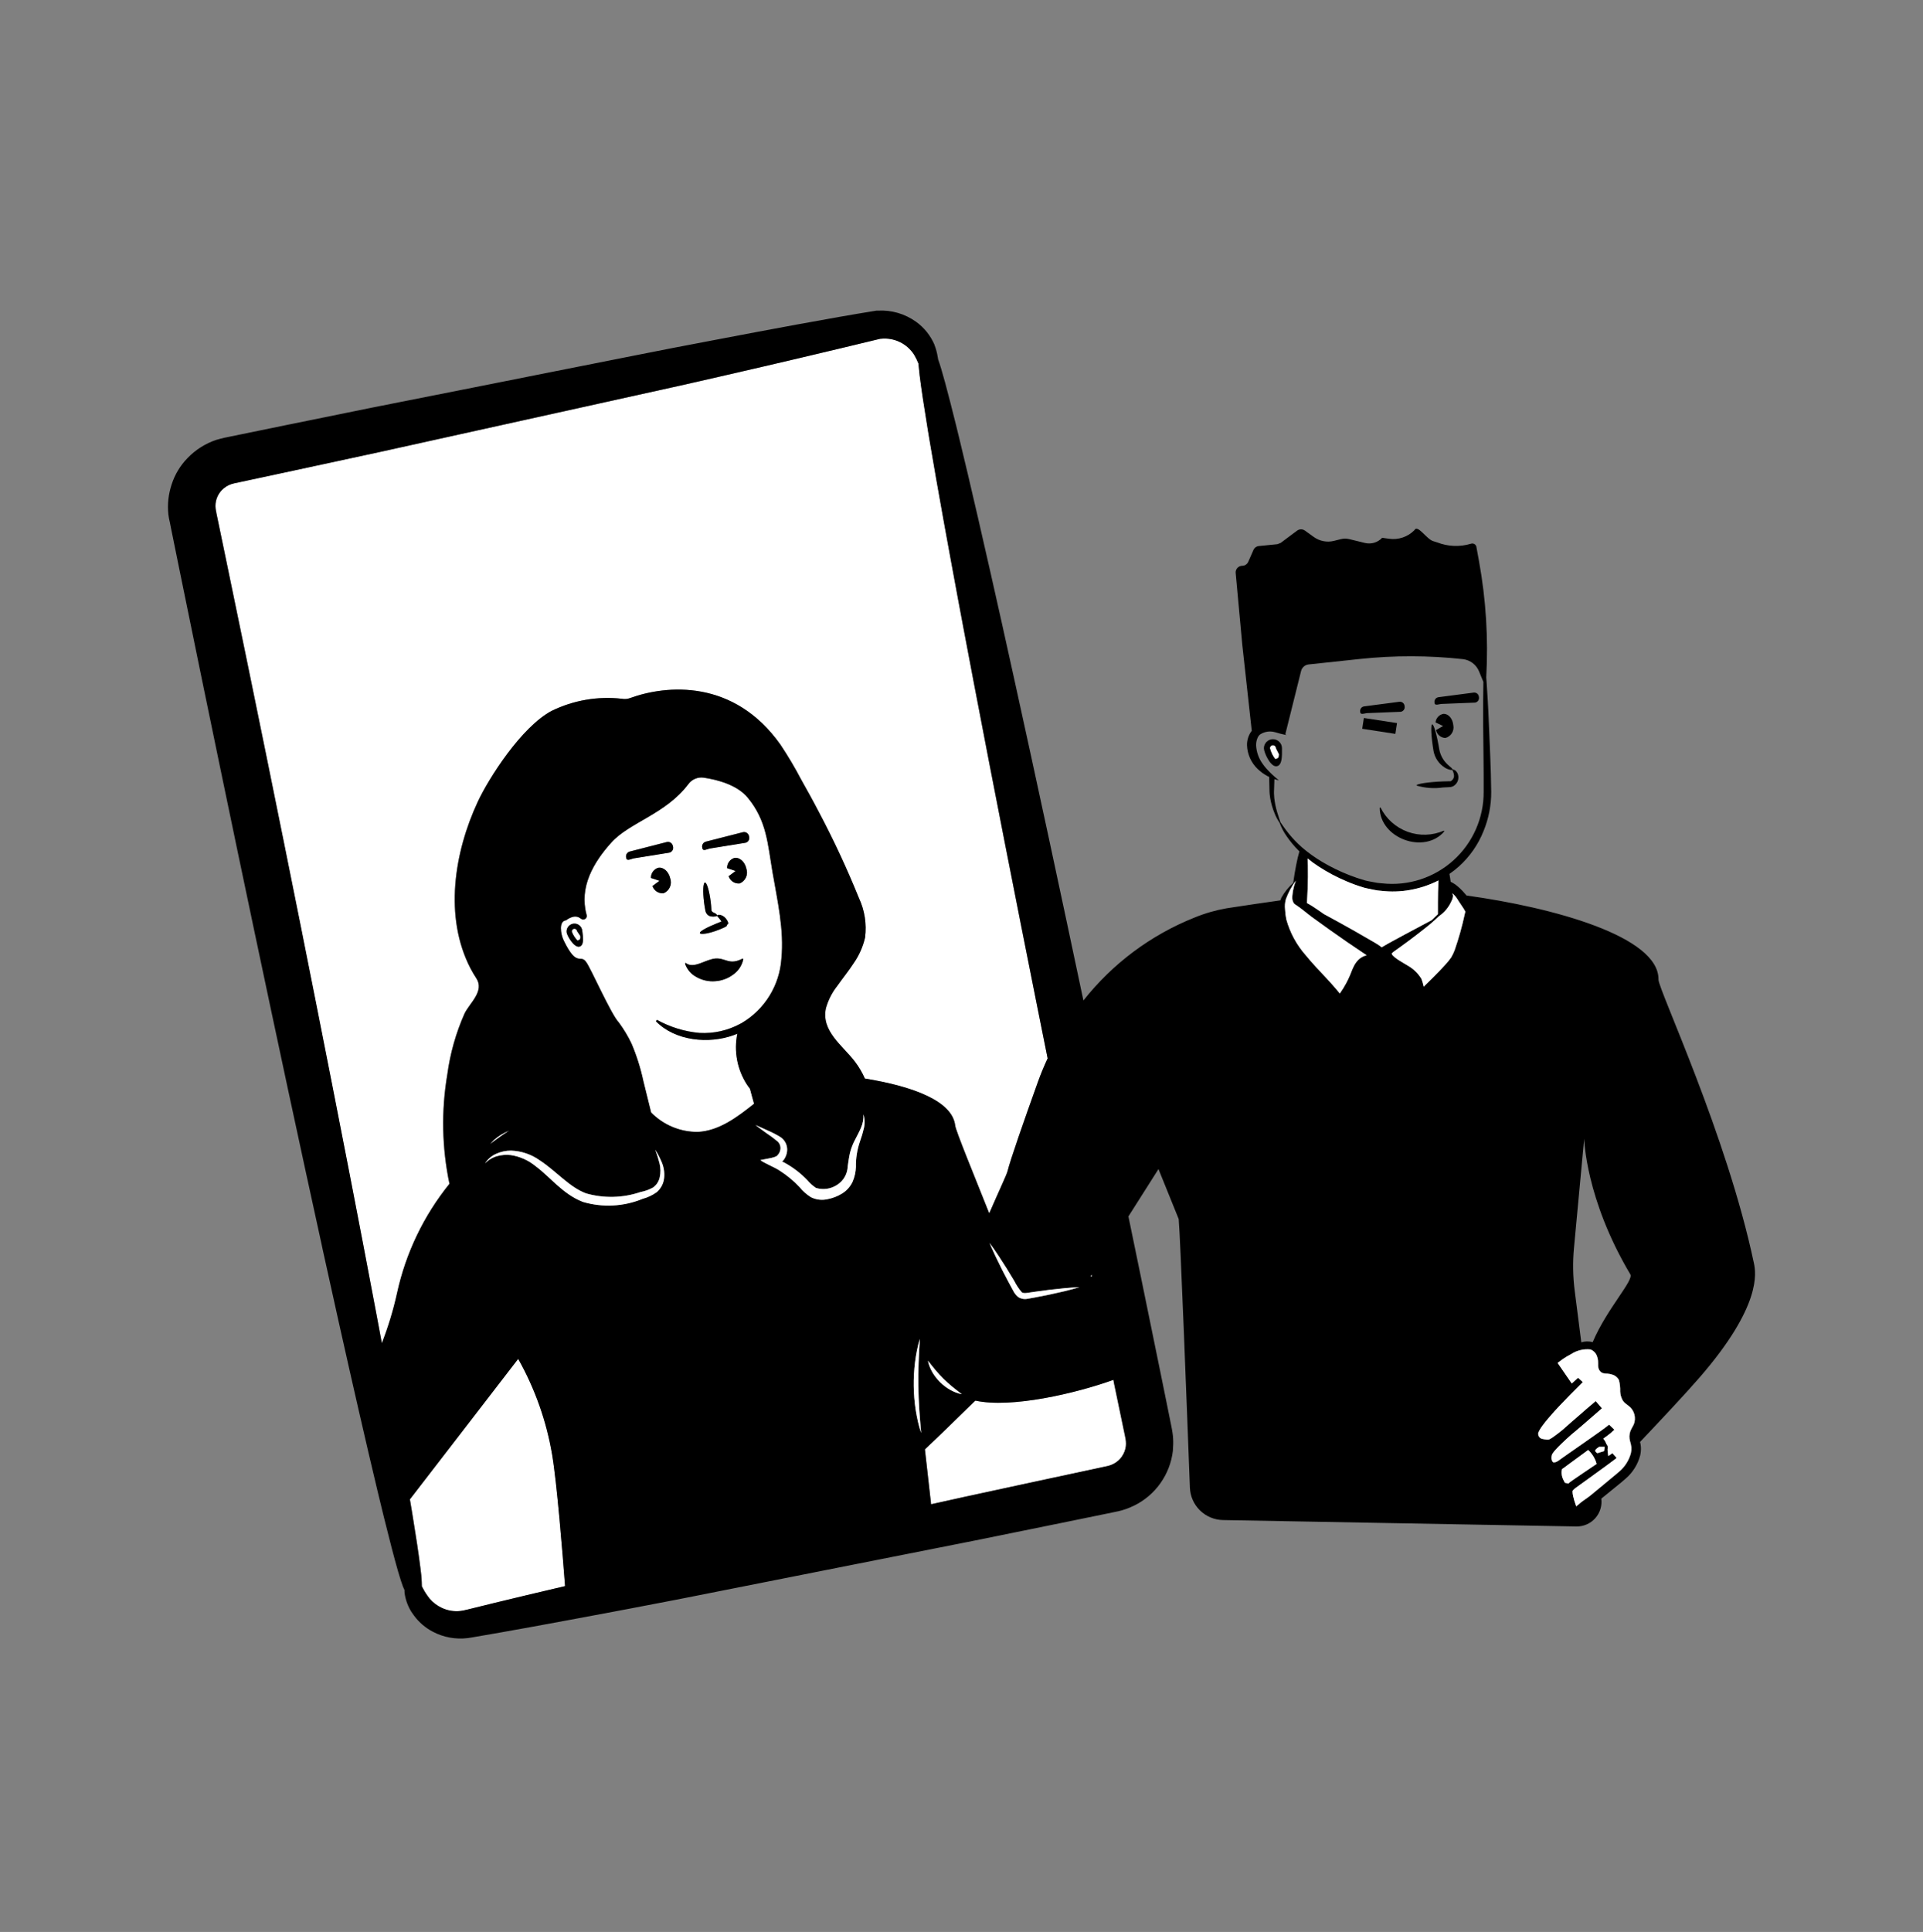
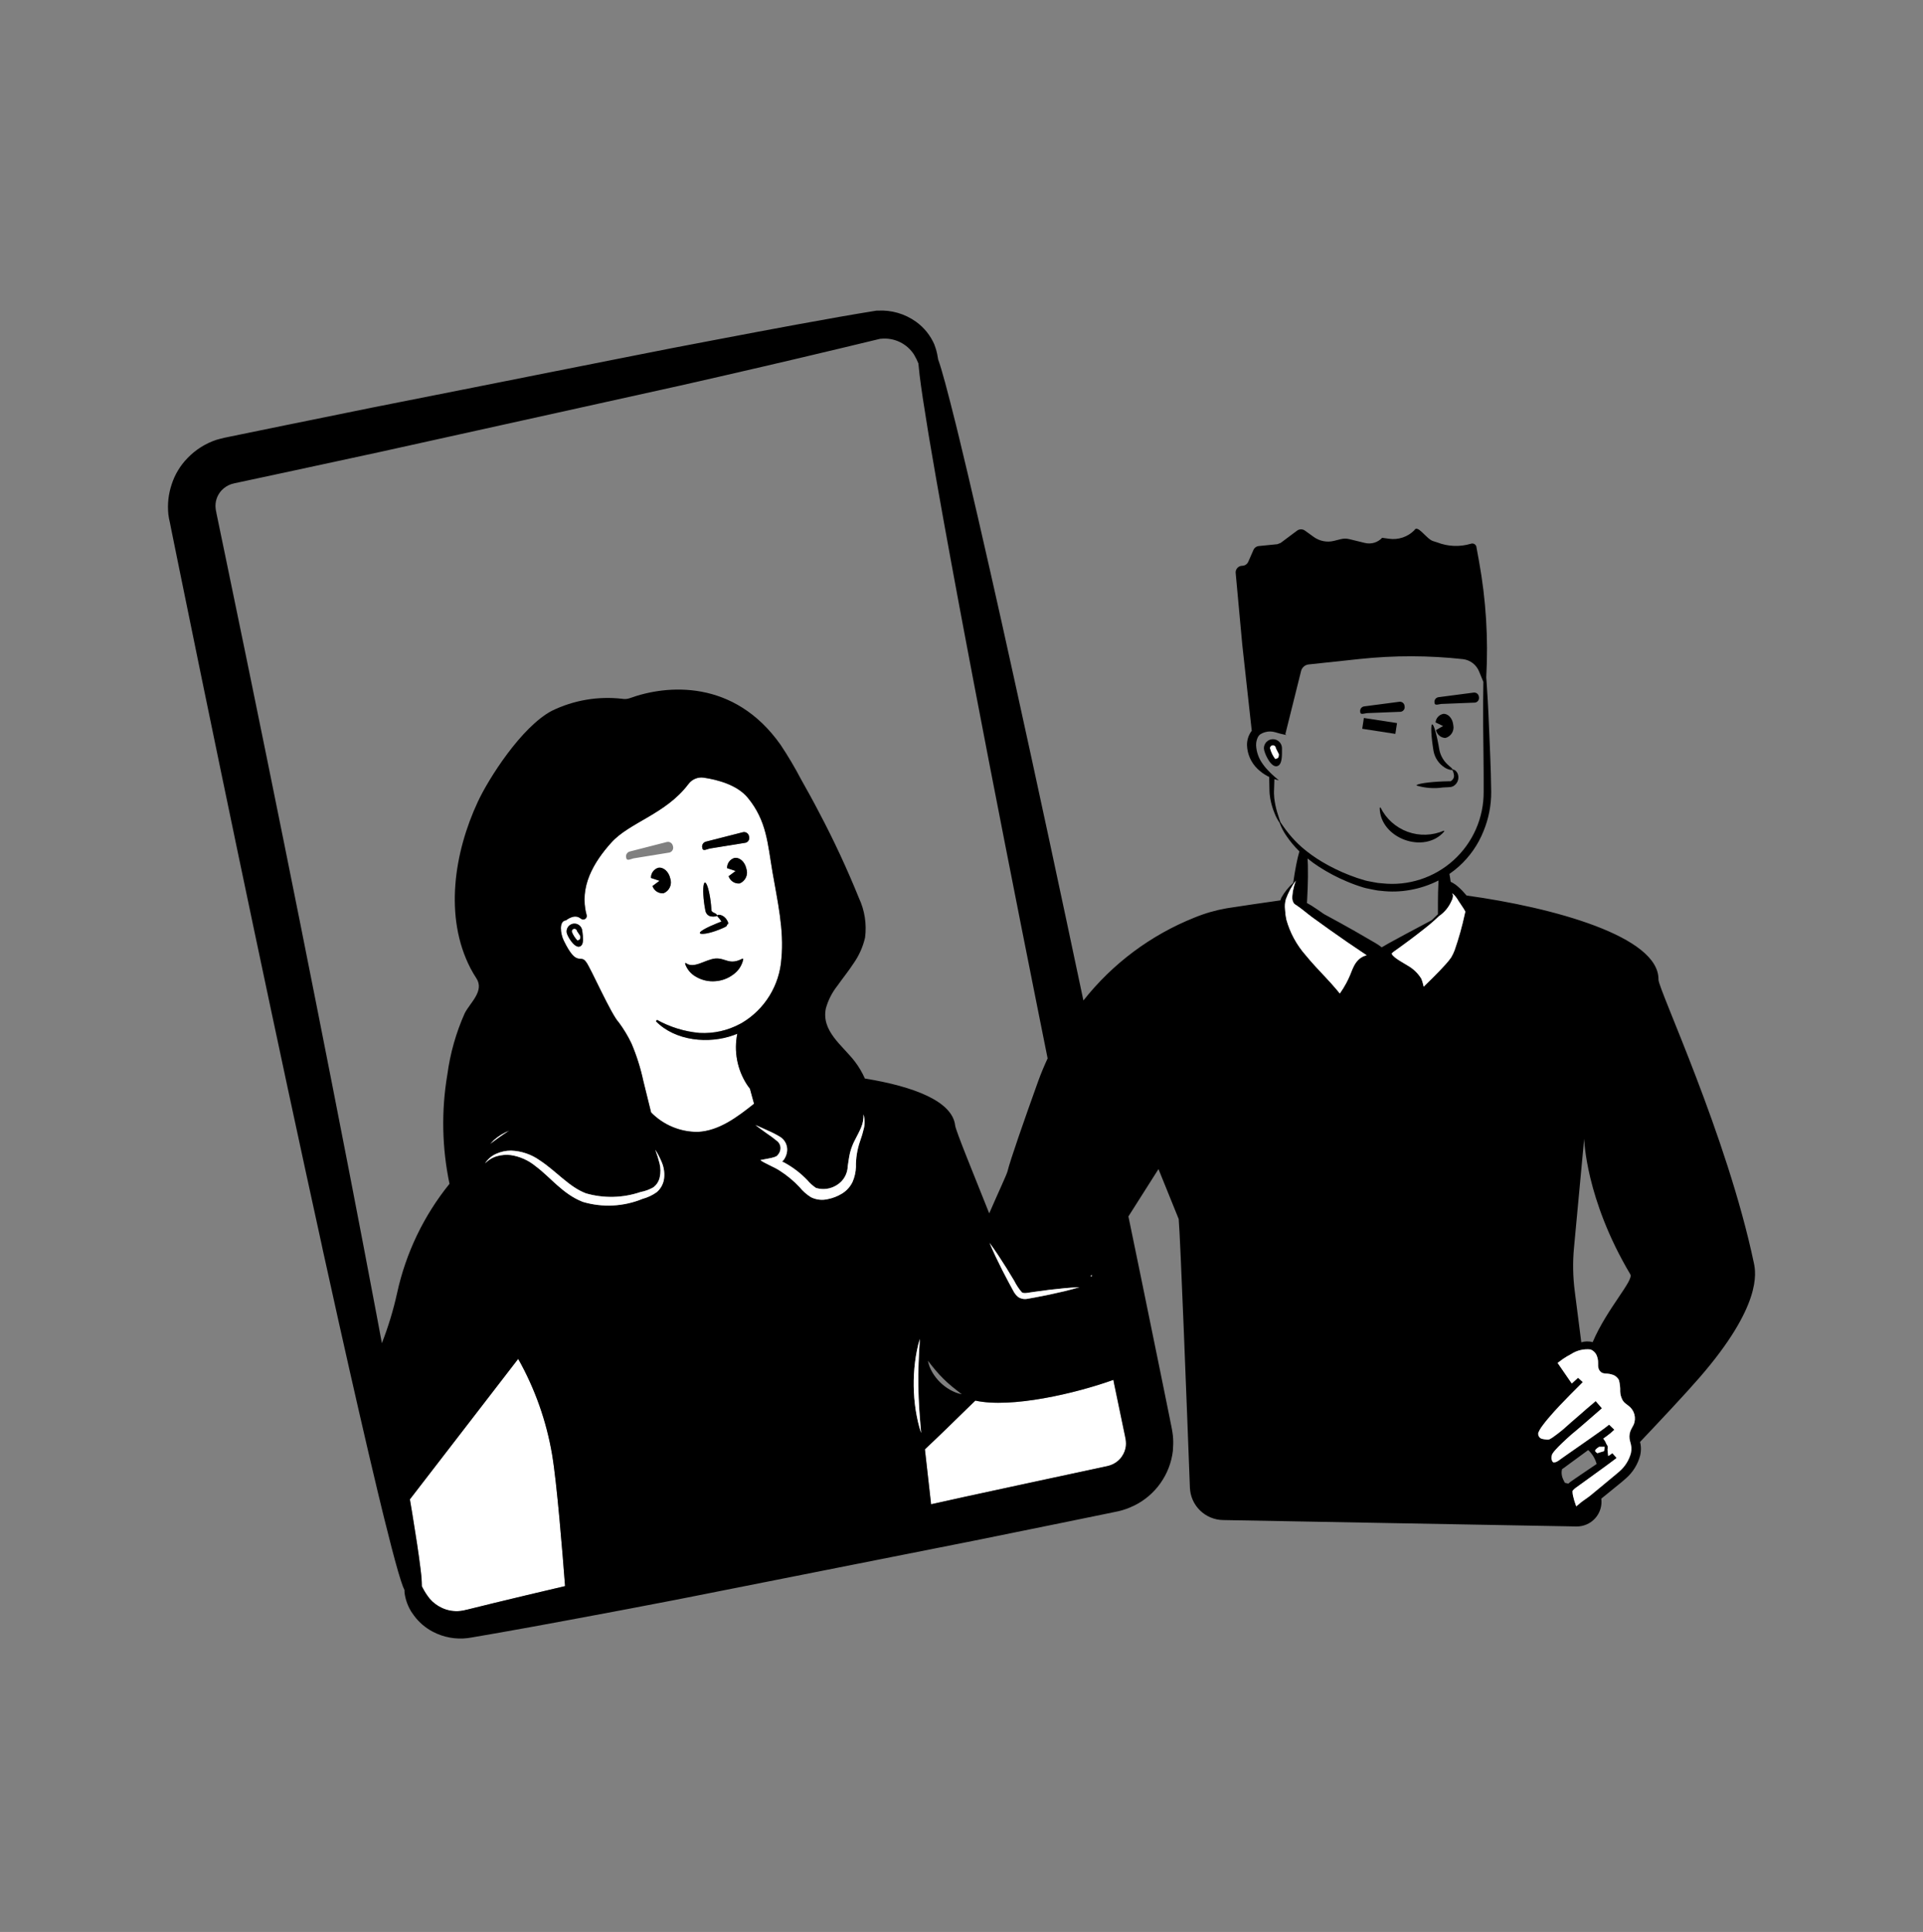
<svg xmlns="http://www.w3.org/2000/svg" width="228" height="229" viewBox="0 0 228 229" fill="none">
  <rect x="0" y="0" width="228" height="229" fill="#808080" stroke="none" />
-   <path d="M25.639 60.752V60.773V60.796C25.713 61.154 25.789 61.519 25.864 61.878C26.169 63.341 26.475 64.818 26.783 66.305L27.824 71.342C28.249 73.402 28.677 75.475 29.109 77.562C29.341 78.695 29.572 79.82 29.803 80.945C30.359 83.661 30.909 86.351 31.452 89.014C31.548 89.48 31.643 89.948 31.738 90.413C32.399 93.662 33.048 96.864 33.685 100.02C34.335 103.232 34.97 106.39 35.591 109.492C36.246 112.754 36.886 115.97 37.503 119.104C38.139 122.301 38.755 125.42 39.352 128.46C40.001 131.764 40.629 134.976 41.23 138.076C41.425 139.076 41.617 140.07 41.806 141.048C42.239 143.281 42.655 145.444 43.059 147.556C43.591 150.336 44.1 153.017 44.578 155.558C44.683 156.109 44.781 156.638 44.882 157.178C45.012 157.868 45.138 158.542 45.263 159.213C46.019 157.278 46.623 155.287 47.07 153.259C48.104 148.521 50.231 144.091 53.28 140.321C52.384 136.055 52.298 131.659 53.026 127.361C53.361 124.862 54.052 122.425 55.077 120.122C55.708 118.858 57.461 117.47 56.46 115.949C56.207 115.566 55.975 115.17 55.763 114.762C52.613 108.668 53.851 101.024 56.63 95.042C57.888 92.332 61.795 86.154 65.404 84.252C67.992 82.993 70.885 82.5 73.743 82.83C74.057 82.889 74.381 82.861 74.68 82.75C79.01 81.175 87.002 80.457 92.531 88.277C93.421 89.606 94.241 90.98 94.987 92.395C95.715 93.692 96.438 94.994 97.125 96.316C98.866 99.604 100.437 102.979 101.834 106.427C102.524 107.893 102.78 109.527 102.571 111.134C102.323 112.215 101.869 113.238 101.236 114.148C100.627 115.083 99.922 115.948 99.279 116.857C98.659 117.641 98.2 118.541 97.929 119.504C97.34 122.219 99.925 123.941 101.371 125.84C101.839 126.459 102.234 127.13 102.549 127.839C108.299 128.776 112.929 130.52 113.254 133.412C113.322 134.02 115.463 139.241 117.292 143.824C118.424 141.215 119.357 139.244 119.455 138.852C119.799 137.459 121.419 132.826 123.069 128.232C123.406 127.285 123.798 126.36 124.216 125.452C124.05 124.622 123.879 123.782 123.716 122.961C123.443 121.604 123.174 120.261 122.908 118.928C122.271 115.744 121.65 112.626 121.045 109.574C120.393 106.285 119.761 103.08 119.149 99.959C118.51 96.697 117.891 93.532 117.301 90.482C116.652 87.134 116.036 83.928 115.451 80.862C115.05 78.754 114.664 76.7 114.289 74.73C114.073 73.587 113.864 72.47 113.66 71.379C113.011 67.899 112.423 64.682 111.891 61.75C111.237 58.127 110.679 54.943 110.227 52.252C110.155 51.818 110.084 51.394 110.016 50.987C109.553 48.175 109.222 45.975 109.036 44.462V44.45C108.974 43.879 108.924 43.437 108.894 43.081C108.833 42.93 108.764 42.771 108.682 42.601C108.6 42.431 108.513 42.264 108.399 42.072V42.067C107.985 41.409 107.394 40.882 106.694 40.543C105.995 40.205 105.214 40.071 104.442 40.154H104.416L104.337 40.164C101.759 40.788 98.566 41.555 94.871 42.426C91.975 43.108 88.767 43.855 85.293 44.65C83.799 44.992 82.259 45.342 80.672 45.701L79.756 45.903L66.207 48.895L56.617 51.014L47.029 53.133L45.318 53.513L37.443 55.212L35.091 55.72L29.804 56.854L28.461 57.143L27.84 57.276L27.815 57.281L27.424 57.386C26.994 57.532 26.605 57.779 26.289 58.107C26.012 58.395 25.802 58.741 25.675 59.119C25.547 59.498 25.506 59.901 25.554 60.297C25.571 60.451 25.6 60.603 25.639 60.752Z" fill="white" />
  <path d="M58.109 135.62C58.846 135.049 59.608 134.506 60.404 134.005C59.72 134.263 59.089 134.645 58.542 135.13C58.389 135.286 58.245 135.449 58.109 135.62Z" fill="white" />
  <path d="M66.999 188.003C66.687 183.919 66.019 175.706 65.462 172.416C64.785 168.43 63.425 164.592 61.441 161.069L48.6 177.719C48.693 178.259 48.783 178.799 48.866 179.294C49.329 182.107 49.653 184.296 49.843 185.819C49.86 185.951 49.876 186.086 49.891 186.207C49.969 186.794 50.011 187.384 50.017 187.976V188.024L50.158 188.286C50.355 188.668 50.587 189.03 50.852 189.369L50.863 189.382L50.873 189.396L50.957 189.508C51.346 189.955 51.824 190.317 52.36 190.57C53.056 190.905 53.834 191.036 54.601 190.946C54.853 190.917 55.101 190.867 55.345 190.797H55.361H55.376C57.428 190.284 59.84 189.699 62.542 189.056C63.946 188.72 65.431 188.369 66.999 188.003Z" fill="white" />
-   <path d="M115.624 166.017C113.358 168.232 111.192 170.352 109.648 171.794L110.382 178.305L114.515 177.39L119.961 176.214L119.993 176.208L120.608 176.075L124.735 175.185H124.741L129.553 174.152L130.026 174.051L131.317 173.772C131.537 173.721 131.75 173.646 131.953 173.547L131.975 173.535L131.998 173.523C132.404 173.32 132.752 173.017 133.01 172.642L133.016 172.635V172.626C133.271 172.258 133.43 171.833 133.48 171.388C133.497 171.205 133.497 171.021 133.48 170.838L133.467 170.742L133.46 170.71V170.677V170.669C133.46 170.617 133.416 170.405 133.369 170.185C133.322 169.966 133.268 169.717 133.225 169.498C133.032 168.569 132.835 167.625 132.64 166.686C132.453 165.786 132.268 164.893 132.078 163.986L131.989 163.56C127.518 165.171 119.883 166.954 115.624 166.017Z" fill="white" />
+   <path d="M115.624 166.017C113.358 168.232 111.192 170.352 109.648 171.794L110.382 178.305L114.515 177.39L119.961 176.214L119.993 176.208L120.608 176.075L124.735 175.185H124.741L129.553 174.152L130.026 174.051L131.317 173.772C131.537 173.721 131.75 173.646 131.953 173.547L131.975 173.535L131.998 173.523C132.404 173.32 132.752 173.017 133.01 172.642V172.626C133.271 172.258 133.43 171.833 133.48 171.388C133.497 171.205 133.497 171.021 133.48 170.838L133.467 170.742L133.46 170.71V170.677V170.669C133.46 170.617 133.416 170.405 133.369 170.185C133.322 169.966 133.268 169.717 133.225 169.498C133.032 168.569 132.835 167.625 132.64 166.686C132.453 165.786 132.268 164.893 132.078 163.986L131.989 163.56C127.518 165.171 119.883 166.954 115.624 166.017Z" fill="white" />
  <path d="M129.286 151.289L129.474 151.281L129.429 151.062L129.286 151.289Z" fill="white" />
  <path d="M68.067 110.098C67.986 110.109 67.912 110.151 67.862 110.217C67.812 110.282 67.789 110.364 67.8 110.446C67.955 110.846 68.193 111.21 68.497 111.514C68.513 111.355 68.883 111.537 68.803 110.942L68.415 110.366C68.404 110.284 68.361 110.21 68.296 110.16C68.231 110.11 68.149 110.088 68.067 110.098Z" fill="white" />
  <path d="M87.42 122.529C87.284 122.587 87.146 122.642 87.008 122.691C84.038 123.772 80.07 123.4 77.772 121.05L77.899 120.884C79.456 121.75 81.178 122.278 82.952 122.436C84.612 122.526 86.264 122.159 87.729 121.374L87.941 121.261C89.287 120.468 90.419 119.358 91.239 118.028C92.06 116.698 92.543 115.188 92.647 113.629C92.985 110.197 92.169 106.717 91.591 103.355C91.013 99.992 90.916 97.296 88.666 94.558C87.408 93.028 85.084 92.415 83.422 92.17C83.081 92.124 82.734 92.17 82.417 92.305C82.1 92.44 81.826 92.657 81.623 92.935C78.913 96.517 74.656 97.453 72.478 99.874C70.357 102.236 68.66 105.145 69.547 108.414C69.579 108.499 69.584 108.592 69.559 108.679C69.534 108.767 69.482 108.844 69.41 108.899C69.338 108.955 69.25 108.985 69.159 108.987C69.068 108.988 68.979 108.96 68.906 108.907L68.738 108.794C68.017 108.319 67.122 109.081 67.117 109.082C66.24 109.153 66.454 110.677 66.837 111.468C68.44 114.788 68.794 112.979 69.521 114.056C70.027 114.722 72.481 120.283 73.38 121.198C73.954 121.974 74.453 122.803 74.87 123.673C75.481 125.108 75.953 126.599 76.279 128.124C76.585 129.367 76.892 130.609 77.199 131.852C77.92 132.591 78.783 133.176 79.736 133.573C80.689 133.97 81.712 134.171 82.744 134.163C85.269 134.037 87.427 132.395 89.407 130.824C89.238 130.234 89.07 129.639 88.923 129.043C88.794 128.873 88.662 128.705 88.547 128.523C87.407 126.747 87.003 124.598 87.42 122.529ZM86.206 102.902C86.197 102.638 86.274 102.378 86.426 102.161C86.578 101.945 86.797 101.784 87.048 101.702C87.668 101.569 88.315 102.137 88.493 102.97C88.61 103.308 88.592 103.679 88.443 104.004C88.294 104.33 88.025 104.585 87.692 104.717C87.409 104.744 87.126 104.674 86.888 104.518C86.65 104.363 86.472 104.132 86.382 103.862L87.214 103.242L86.206 102.902ZM83.69 99.768L88.078 98.649C88.153 98.63 88.231 98.626 88.308 98.637C88.385 98.648 88.459 98.674 88.525 98.714C88.592 98.754 88.65 98.806 88.696 98.868C88.743 98.93 88.776 99.001 88.796 99.076L88.823 99.179C88.861 99.331 88.837 99.492 88.757 99.626C88.677 99.761 88.547 99.859 88.395 99.898L84.13 100.583C83.814 100.664 83.371 100.906 83.29 100.589L83.264 100.486C83.245 100.411 83.24 100.333 83.251 100.256C83.262 100.179 83.288 100.105 83.328 100.039C83.368 99.972 83.42 99.914 83.482 99.867C83.544 99.821 83.615 99.787 83.69 99.768ZM85.016 109.443L85.282 109.337L85.461 109.273L85.508 109.265L85.522 109.233L85.434 109.072L85.234 108.822C85.115 108.7 85.03 108.614 85.025 108.544C84.974 108.595 84.906 108.625 84.834 108.629C84.655 108.66 84.472 108.66 84.293 108.629C84.12 108.599 83.961 108.512 83.843 108.381C83.716 108.23 83.637 108.044 83.618 107.848C83.562 107.568 83.514 107.273 83.474 106.955C83.314 105.69 83.362 104.643 83.579 104.615C83.796 104.587 84.102 105.599 84.262 106.876C84.302 107.193 84.329 107.504 84.344 107.776L84.363 107.976L84.475 108.101C84.618 108.185 84.796 108.254 84.902 108.326L85.029 108.503C85.064 108.44 85.192 108.399 85.425 108.454C85.578 108.495 85.721 108.567 85.845 108.666L86.057 108.874C86.156 109.005 86.242 109.147 86.311 109.296L86.326 109.475V109.521V109.544V109.553L86.246 109.526V109.537L86.218 109.613L86.126 109.782L85.913 109.907L85.576 110.06L85.305 110.172C84.109 110.657 83.04 110.818 82.978 110.599C82.927 110.398 83.837 109.916 85.016 109.439V109.443ZM81.303 114.139C82.265 114.903 83.597 113.733 84.837 113.616C86.08 113.543 86.459 114.456 88.047 113.626L88.132 113.698C87.98 114.435 87.552 115.085 86.935 115.516C86.32 115.978 85.584 116.252 84.816 116.303C84.056 116.367 83.294 116.205 82.626 115.837C81.965 115.502 81.463 114.921 81.228 114.219L81.303 114.139ZM68.961 112.032C68.924 112.081 68.878 112.122 68.825 112.154C68.773 112.185 68.714 112.205 68.653 112.213C68.034 112.293 67.236 110.926 67.184 110.525C67.153 110.281 67.219 110.033 67.37 109.838C67.521 109.642 67.743 109.515 67.988 109.483C68.233 109.452 68.48 109.518 68.676 109.669C68.871 109.82 68.999 110.042 69.03 110.287L69.042 110.368C69.152 111.187 69.177 111.751 68.961 112.032ZM78.668 105.88C78.385 105.907 78.102 105.837 77.864 105.682C77.626 105.526 77.448 105.295 77.359 105.025L78.19 104.405L77.178 104.068C77.169 103.804 77.246 103.543 77.398 103.327C77.55 103.11 77.769 102.949 78.02 102.868C78.64 102.735 79.287 103.303 79.465 104.135C79.582 104.473 79.565 104.843 79.416 105.168C79.268 105.493 79 105.748 78.668 105.88ZM75.106 101.746C74.79 101.827 74.347 102.069 74.266 101.753L74.24 101.649C74.221 101.574 74.217 101.496 74.228 101.419C74.239 101.342 74.265 101.269 74.305 101.202C74.344 101.135 74.397 101.077 74.459 101.031C74.521 100.984 74.591 100.95 74.667 100.931L79.054 99.806C79.129 99.787 79.207 99.783 79.284 99.794C79.361 99.806 79.435 99.832 79.501 99.871C79.568 99.911 79.626 99.964 79.673 100.026C79.719 100.088 79.753 100.159 79.772 100.234L79.799 100.336C79.837 100.488 79.814 100.649 79.734 100.784C79.654 100.919 79.524 101.016 79.373 101.055L75.106 101.746Z" fill="white" />
  <path d="M78.025 102.865C77.773 102.947 77.555 103.108 77.403 103.325C77.251 103.541 77.173 103.801 77.182 104.066L78.195 104.403L77.363 105.023C77.453 105.293 77.631 105.524 77.869 105.679C78.106 105.835 78.39 105.905 78.673 105.878C79.006 105.747 79.275 105.491 79.424 105.166C79.574 104.84 79.591 104.469 79.474 104.131C79.291 103.301 78.645 102.733 78.025 102.865Z" fill="black" />
  <path d="M87.692 104.717C88.025 104.585 88.294 104.33 88.443 104.004C88.593 103.679 88.61 103.308 88.493 102.97C88.315 102.137 87.668 101.569 87.048 101.702C86.797 101.784 86.578 101.945 86.426 102.161C86.274 102.378 86.197 102.638 86.206 102.902L87.218 103.24L86.387 103.86C86.476 104.129 86.653 104.36 86.89 104.516C87.127 104.672 87.409 104.743 87.692 104.717Z" fill="black" />
-   <path d="M79.8 100.343L79.773 100.241C79.754 100.166 79.72 100.095 79.674 100.033C79.627 99.971 79.569 99.918 79.503 99.878C79.436 99.839 79.362 99.812 79.285 99.801C79.209 99.79 79.13 99.794 79.055 99.813L74.668 100.938C74.593 100.957 74.522 100.991 74.46 101.037C74.398 101.084 74.345 101.142 74.306 101.209C74.266 101.275 74.24 101.349 74.229 101.426C74.218 101.503 74.222 101.581 74.241 101.656L74.267 101.76C74.348 102.076 74.791 101.834 75.108 101.753L79.374 101.068C79.449 101.048 79.521 101.014 79.583 100.967C79.646 100.92 79.698 100.862 79.738 100.794C79.778 100.727 79.803 100.652 79.814 100.575C79.825 100.498 79.82 100.419 79.8 100.343Z" fill="black" />
  <path d="M83.287 100.589C83.368 100.906 83.812 100.664 84.128 100.583L88.395 99.893C88.547 99.854 88.677 99.757 88.757 99.622C88.837 99.487 88.861 99.326 88.823 99.174L88.796 99.072C88.776 98.997 88.743 98.926 88.696 98.864C88.65 98.802 88.592 98.749 88.525 98.709C88.459 98.67 88.385 98.644 88.308 98.632C88.231 98.621 88.153 98.625 88.078 98.644L83.69 99.764C83.615 99.783 83.544 99.817 83.482 99.863C83.42 99.909 83.368 99.968 83.328 100.034C83.288 100.101 83.262 100.175 83.251 100.251C83.24 100.328 83.245 100.406 83.264 100.481L83.287 100.589Z" fill="black" />
  <path d="M85.312 110.173L85.584 110.061L85.921 109.908L86.134 109.783L86.226 109.614L86.254 109.538V109.528L86.334 109.555V109.546V109.522V109.476L86.319 109.297C86.25 109.148 86.164 109.006 86.065 108.875L85.853 108.667C85.729 108.568 85.586 108.496 85.433 108.455C85.2 108.4 85.072 108.441 85.037 108.504L84.91 108.327C84.804 108.252 84.626 108.183 84.483 108.102L84.371 107.977L84.343 107.768C84.328 107.498 84.301 107.188 84.261 106.868C84.101 105.591 83.795 104.579 83.578 104.607C83.361 104.635 83.313 105.682 83.473 106.947C83.513 107.265 83.561 107.56 83.617 107.84C83.636 108.036 83.715 108.222 83.842 108.373C83.96 108.504 84.118 108.591 84.292 108.621C84.471 108.652 84.654 108.652 84.833 108.621C84.905 108.617 84.972 108.587 85.023 108.536C85.023 108.606 85.113 108.692 85.233 108.814L85.433 109.064L85.521 109.225L85.507 109.258L85.46 109.265L85.281 109.33L85.014 109.435C83.835 109.912 82.926 110.395 82.983 110.596C83.046 110.819 84.114 110.658 85.312 110.173Z" fill="black" />
  <path d="M69.03 110.287C68.999 110.042 68.871 109.82 68.676 109.669C68.48 109.518 68.233 109.451 67.988 109.483C67.743 109.515 67.521 109.642 67.37 109.838C67.219 110.033 67.153 110.281 67.184 110.525C67.236 110.926 68.034 112.293 68.653 112.213C68.714 112.205 68.773 112.184 68.825 112.153C68.878 112.122 68.924 112.081 68.961 112.032C69.177 111.75 69.152 111.187 69.042 110.368L69.03 110.287ZM68.497 111.514C68.193 111.21 67.955 110.846 67.8 110.445C67.793 110.404 67.794 110.362 67.804 110.321C67.814 110.281 67.831 110.243 67.856 110.209C67.881 110.175 67.912 110.147 67.948 110.126C67.984 110.105 68.024 110.091 68.066 110.086C68.107 110.08 68.149 110.083 68.19 110.095C68.23 110.106 68.267 110.125 68.3 110.151C68.333 110.177 68.36 110.21 68.379 110.247C68.399 110.284 68.411 110.324 68.415 110.366L68.803 110.942C68.888 111.537 68.513 111.354 68.497 111.514Z" fill="black" />
  <path d="M82.624 115.837C83.292 116.205 84.054 116.367 84.814 116.304C85.582 116.252 86.318 115.978 86.933 115.516C87.549 115.084 87.975 114.431 88.125 113.694L88.041 113.622C86.452 114.452 86.073 113.538 84.83 113.611C83.592 113.724 82.258 114.898 81.296 114.135L81.221 114.219C81.457 114.922 81.961 115.503 82.624 115.837Z" fill="black" />
  <path d="M207.952 149.731C204.771 134.589 196.619 117.262 196.638 116.117C196.722 111.002 184.171 107.567 173.884 106.148L173.625 105.856C173.31 105.485 172.956 105.15 172.57 104.855C172.389 104.727 172.197 104.614 171.997 104.518C171.977 104.376 171.957 104.231 171.936 104.097C171.908 103.918 171.879 103.751 171.851 103.588C172.241 103.318 172.615 103.024 172.969 102.708C174.254 101.554 175.255 100.118 175.894 98.514C176.502 97.038 176.811 95.456 176.804 93.86C176.772 90.892 176.623 88.279 176.539 86.055C176.454 83.83 176.343 82.045 176.254 80.806C176.241 80.621 176.228 80.452 176.215 80.291C176.474 75.685 176.186 71.065 175.359 66.527L175.062 64.904C175.059 64.825 175.038 64.746 174.999 64.677C174.96 64.607 174.905 64.547 174.838 64.503C174.771 64.459 174.695 64.432 174.615 64.423C174.536 64.415 174.455 64.425 174.381 64.454C173.075 64.844 171.677 64.787 170.408 64.293L169.905 64.134C169.117 63.885 168.064 62.109 167.697 62.845C167.309 63.238 166.834 63.535 166.31 63.711C165.785 63.887 165.227 63.937 164.68 63.857L163.877 63.745C163.621 64.019 163.297 64.22 162.938 64.327C162.579 64.435 162.198 64.444 161.834 64.356L159.987 63.906C159.654 63.823 159.307 63.823 158.974 63.906L158.171 64.107C157.761 64.21 157.334 64.223 156.919 64.143C156.503 64.064 156.111 63.895 155.768 63.648L154.717 62.891C154.581 62.792 154.417 62.74 154.25 62.742C154.082 62.743 153.919 62.798 153.785 62.899L151.844 64.35L151.449 64.504L149.256 64.722C149.117 64.736 148.984 64.787 148.871 64.869C148.758 64.951 148.669 65.062 148.613 65.19L147.999 66.59C147.938 66.729 147.838 66.848 147.711 66.932C147.585 67.015 147.436 67.061 147.284 67.062C147.181 67.063 147.078 67.084 146.983 67.124C146.887 67.165 146.801 67.224 146.728 67.298C146.656 67.371 146.598 67.459 146.56 67.555C146.521 67.651 146.501 67.754 146.502 67.858L147.29 76.423L148.415 86.632L148.327 86.734C148.004 87.209 147.838 87.772 147.851 88.346C147.89 89.402 148.338 90.402 149.1 91.135C149.286 91.304 149.472 91.472 149.669 91.615C149.869 91.755 150.076 91.884 150.29 92.001L150.486 92.095V92.32C150.495 92.749 150.503 93.157 150.511 93.544C150.52 93.746 150.511 93.904 150.537 94.126C150.561 94.312 150.586 94.491 150.61 94.663C150.714 95.245 150.88 95.814 151.104 96.362C151.26 96.772 151.465 97.161 151.715 97.523C151.919 98.081 152.195 98.611 152.537 99.098C152.968 99.734 153.462 100.325 154.011 100.864L154.065 100.913C153.94 101.327 153.813 101.858 153.688 102.488C153.563 103.118 153.442 103.854 153.328 104.657C152.769 105.157 152.296 105.746 151.928 106.399C151.881 106.504 151.841 106.612 151.806 106.722C149.685 107.02 147.506 107.343 145.449 107.659C144.135 107.887 142.85 108.258 141.616 108.766C136.444 110.831 131.904 114.219 128.454 118.592C128.434 118.498 128.413 118.402 128.394 118.308C127.719 115.13 127.059 112.017 126.414 108.971C125.715 105.686 125.03 102.488 124.361 99.374C123.661 96.12 122.98 92.968 122.317 89.919C121.59 86.581 120.89 83.384 120.217 80.328C119.722 78.078 119.237 75.894 118.772 73.803C118.547 72.805 118.332 71.833 118.116 70.878C117.884 69.837 117.655 68.821 117.43 67.829C116.905 65.517 116.408 63.339 115.938 61.295C115.109 57.696 114.363 54.536 113.712 51.861C113.582 51.327 113.454 50.804 113.332 50.308C112.843 48.352 112.425 46.708 112.069 45.398C111.732 44.161 111.461 43.237 111.223 42.58V42.559L111.181 42.322C111.106 41.835 110.979 41.358 110.8 40.898V40.887V40.876C110.332 39.777 109.571 38.827 108.6 38.131C107.282 37.189 105.682 36.727 104.065 36.822H103.947H103.906L103.867 36.829C101.187 37.258 98.017 37.817 94.424 38.478C91.509 39.014 88.301 39.616 84.799 40.286C83.173 40.596 81.507 40.914 79.756 41.249L75.189 42.149L65.664 44.037L56.04 45.952L46.427 47.856L44.236 48.291H44.231L36.818 49.799L33.979 50.376L28.684 51.461L27.343 51.736L27.213 51.763L26.672 51.876H26.661H26.649C26.482 51.914 26.282 51.965 26.077 52.02C25.959 52.051 25.839 52.083 25.722 52.119H25.712H25.703C24.388 52.549 23.199 53.295 22.239 54.291L22.23 54.303L22.22 54.312C21.367 55.188 20.728 56.25 20.353 57.414C19.968 58.561 19.835 59.777 19.963 60.979C20.002 61.301 20.061 61.619 20.142 61.932L20.255 62.508C20.586 64.144 20.921 65.79 21.259 67.446C21.566 68.944 21.876 70.459 22.186 71.974C22.642 74.204 23.102 76.448 23.565 78.707L24.156 81.579C24.815 84.77 25.467 87.925 26.114 91.044C26.789 94.291 27.456 97.492 28.114 100.647C28.785 103.854 29.447 107.008 30.101 110.108C30.789 113.373 31.467 116.572 32.133 119.707C32.808 122.895 33.476 126.016 34.126 129.044C34.836 132.349 35.527 135.547 36.197 138.638C36.865 141.722 37.516 144.702 38.144 147.559C38.182 147.735 38.222 147.917 38.256 148.091L38.284 148.219C38.915 151.094 39.527 153.855 40.111 156.475C40.202 156.886 40.29 157.275 40.381 157.679C41.139 161.071 41.853 164.226 42.519 167.129C43.343 170.729 44.094 173.942 44.757 176.705C44.947 177.492 45.131 178.249 45.305 178.966C45.387 179.303 45.474 179.657 45.553 179.978C46.202 182.603 46.739 184.661 47.158 186.118L47.223 186.343C47.437 187.077 47.617 187.639 47.772 188.049C47.834 188.21 47.893 188.344 47.958 188.474C47.955 188.609 47.962 188.744 47.977 188.878C48.088 189.64 48.353 190.371 48.757 191.026L48.766 191.039L48.774 191.054C48.886 191.226 48.999 191.378 49.1 191.516C49.684 192.304 50.439 192.95 51.308 193.404L51.321 193.41L51.337 193.42C52.602 194.081 54.039 194.341 55.455 194.166C55.653 194.143 55.852 194.111 56.052 194.071C58.049 193.734 60.377 193.321 62.97 192.851C65.844 192.329 69.064 191.726 72.597 191.064L74.577 190.69C76.347 190.352 78.166 190.006 80.078 189.637L82.215 189.215L91.74 187.327L94.476 186.785L101.353 185.421L110.966 183.517L115.592 182.6L120.571 181.587L121.471 181.406L122.203 181.256L125.851 180.515L131.145 179.431L132.515 179.147H132.529C133.191 178.999 133.833 178.772 134.441 178.472L134.454 178.464H134.465C135.706 177.857 136.775 176.949 137.576 175.823L137.582 175.811C138.39 174.677 138.898 173.358 139.062 171.975V171.948C139.074 171.822 139.075 171.692 139.083 171.563C139.117 171.096 139.11 170.627 139.063 170.162L139.023 169.871V169.862V169.856C138.92 169.158 138.822 168.813 138.74 168.365V168.357V168.349L138.698 168.14C138.557 167.446 138.414 166.744 138.272 166.045C138.12 165.296 137.968 164.551 137.815 163.795C137.749 163.472 137.685 163.156 137.619 162.832C137.187 160.719 136.751 158.587 136.31 156.436C135.98 154.822 135.648 153.201 135.314 151.571C134.997 150.029 134.682 148.499 134.366 146.971C134.172 146.032 133.982 145.119 133.79 144.187L137.355 138.572L139.751 144.491C139.942 146.451 140.75 167.562 141.08 176.329C141.119 177.351 141.548 178.32 142.279 179.035C143.01 179.75 143.988 180.159 145.011 180.175L186.901 180.935C187.321 180.943 187.739 180.86 188.124 180.692C188.509 180.524 188.854 180.276 189.135 179.963C189.415 179.649 189.625 179.28 189.75 178.878C189.875 178.477 189.911 178.053 189.858 177.636L190.549 177.074C191.099 176.615 191.661 176.186 192.237 175.701C192.413 175.555 192.589 175.403 192.768 175.243C193.599 174.522 194.192 173.567 194.47 172.503C194.546 172.168 194.572 171.823 194.548 171.48C194.533 171.29 194.5 171.102 194.451 170.918C196.813 168.428 199.785 165.263 201.475 163.317C208.904 154.776 208.189 150.856 207.952 149.731ZM132.093 163.983C132.281 164.89 132.467 165.783 132.656 166.683C132.851 167.62 133.047 168.564 133.241 169.496C133.284 169.715 133.338 169.961 133.385 170.183C133.432 170.405 133.471 170.615 133.476 170.667V170.675V170.707L133.483 170.74L133.496 170.836C133.513 171.019 133.513 171.203 133.496 171.386C133.446 171.83 133.286 172.255 133.032 172.623V172.632L133.026 172.64C132.768 173.014 132.42 173.317 132.013 173.521L131.991 173.532L131.968 173.545C131.766 173.643 131.553 173.719 131.333 173.77L130.041 174.049L129.569 174.15L124.757 175.183H124.75L120.624 176.072L120.009 176.205L119.977 176.212L114.531 177.388L110.398 178.302L109.664 171.792C111.208 170.35 113.377 168.23 115.64 166.015C119.898 166.952 127.534 165.169 132.02 163.557L132.093 163.983ZM55.357 190.799H55.341C55.098 190.868 54.849 190.918 54.598 190.947C53.83 191.037 53.053 190.907 52.357 190.571C51.821 190.318 51.343 189.957 50.954 189.509L50.87 189.397L50.859 189.383L50.848 189.37C50.584 189.032 50.352 188.669 50.155 188.288L50.013 188.026V187.977C50.008 187.386 49.966 186.795 49.887 186.209C49.873 186.087 49.857 185.952 49.84 185.821C49.656 184.303 49.326 182.118 48.862 179.296C48.779 178.796 48.689 178.256 48.597 177.721L61.438 161.071C63.422 164.593 64.782 168.432 65.459 172.417C66.021 175.707 66.684 183.92 66.995 188.004C65.429 188.37 63.943 188.72 62.536 189.055C59.836 189.698 57.422 190.283 55.37 190.796L55.357 190.799ZM26.289 58.105C26.605 57.777 26.994 57.53 27.424 57.384L27.815 57.279L27.84 57.274L28.461 57.143L29.798 56.857L35.086 55.723L37.437 55.216L45.312 53.516L47.023 53.137L56.611 51.017L66.201 48.898L79.745 45.903L80.661 45.701C82.251 45.342 83.791 44.991 85.282 44.65C88.756 43.855 91.963 43.108 94.859 42.426C98.555 41.555 101.748 40.788 104.326 40.165L104.405 40.154H104.438C105.21 40.071 105.99 40.205 106.69 40.544C107.39 40.882 107.98 41.41 108.394 42.067V42.073C108.507 42.265 108.599 42.438 108.678 42.601C108.756 42.764 108.828 42.93 108.889 43.081C108.923 43.442 108.969 43.879 109.032 44.45V44.462C109.218 45.979 109.548 48.175 110.012 50.987C110.079 51.394 110.15 51.819 110.222 52.252C110.672 54.943 111.235 58.127 111.886 61.75C112.415 64.682 113.011 67.899 113.656 71.379C113.86 72.471 114.07 73.588 114.285 74.73C114.655 76.697 115.045 78.754 115.447 80.863C116.033 83.933 116.65 87.14 117.296 90.483C117.887 93.532 118.506 96.7 119.145 99.959C119.755 103.076 120.387 106.281 121.04 109.574C121.646 112.625 122.267 115.743 122.903 118.928C123.17 120.265 123.439 121.604 123.711 122.961C123.876 123.782 124.049 124.622 124.212 125.452C123.793 126.36 123.404 127.285 123.064 128.232C121.415 132.826 119.795 137.457 119.451 138.852C119.353 139.244 118.419 141.214 117.287 143.824C115.458 139.241 113.317 134.02 113.25 133.412C112.924 130.52 108.3 128.776 102.544 127.839C102.23 127.13 101.835 126.459 101.366 125.84C99.921 123.941 97.335 122.219 97.925 119.504C98.196 118.541 98.654 117.642 99.275 116.857C99.917 115.948 100.625 115.083 101.231 114.148C101.865 113.238 102.318 112.215 102.567 111.134C102.775 109.527 102.52 107.894 101.83 106.427C100.434 102.979 98.864 99.604 97.125 96.316C96.441 94.994 95.719 93.692 94.987 92.395C94.246 90.98 93.43 89.605 92.545 88.275C87.017 80.455 79.025 81.169 74.695 82.748C74.395 82.859 74.072 82.887 73.758 82.828C70.9 82.5 68.008 82.995 65.422 84.256C61.81 86.168 57.903 92.335 56.648 95.046C53.864 101.018 52.633 108.668 55.778 114.76C55.989 115.167 56.222 115.563 56.474 115.947C57.475 117.468 55.723 118.856 55.092 120.119C54.066 122.422 53.376 124.86 53.041 127.359C52.312 131.657 52.399 136.053 53.295 140.319C50.245 144.089 48.119 148.519 47.085 153.256C46.638 155.285 46.033 157.276 45.277 159.211C45.152 158.536 45.026 157.861 44.897 157.176C44.796 156.636 44.698 156.107 44.593 155.556C44.115 153.014 43.605 150.334 43.073 147.554C42.669 145.442 42.253 143.279 41.821 141.046C41.632 140.068 41.44 139.073 41.245 138.073C40.643 134.974 40.016 131.762 39.366 128.458C38.766 125.416 38.15 122.297 37.518 119.101C36.896 115.968 36.256 112.757 35.605 109.489C34.984 106.387 34.349 103.229 33.7 100.018C33.063 96.861 32.414 93.659 31.752 90.41C31.658 89.946 31.562 89.478 31.467 89.012C30.924 86.348 30.375 83.658 29.817 80.942C29.587 79.817 29.356 78.692 29.123 77.56C28.691 75.471 28.263 73.397 27.838 71.34L26.798 66.303C26.49 64.816 26.184 63.344 25.879 61.876C25.803 61.517 25.728 61.151 25.654 60.794V60.771V60.75C25.614 60.6 25.585 60.447 25.568 60.293C25.519 59.898 25.558 59.496 25.683 59.118C25.808 58.74 26.015 58.394 26.289 58.105ZM127.125 152.813L126.255 153.038L124.505 153.432L122.749 153.781L121.859 153.94C121.48 154.026 121.082 153.959 120.751 153.755C120.476 153.535 120.256 153.254 120.108 152.935L119.678 152.147C119.442 151.697 119.173 151.182 118.846 150.561L118.059 148.953C117.947 148.702 117.824 148.442 117.683 148.138L117.327 147.311L117.851 148.042L118.356 148.784L119.327 150.292L120.257 151.822C120.498 152.307 120.799 152.761 121.152 153.172C121.391 153.386 122.064 153.184 122.644 153.12L124.42 152.883L126.203 152.692L127.103 152.618L128.003 152.568L127.125 152.813ZM108.991 167.067C109.02 167.446 109.052 167.89 109.095 168.461C109.113 168.673 109.132 168.896 109.154 169.159C109.17 169.362 109.188 169.582 109.212 169.862C109.129 169.594 109.063 169.381 109.004 169.187C108.937 168.93 108.882 168.712 108.829 168.503C108.725 168.044 108.637 167.581 108.564 167.114C108.283 165.244 108.258 163.345 108.489 161.469C108.548 161.001 108.623 160.536 108.714 160.074C108.762 159.863 108.81 159.644 108.869 159.384L109.059 158.709C109.043 158.989 109.031 159.21 109.02 159.413C109.004 159.677 108.992 159.899 108.979 160.113C108.952 160.684 108.932 161.126 108.914 161.509C108.879 162.439 108.867 163.366 108.88 164.293C108.893 165.219 108.93 166.144 108.991 167.067ZM102.436 133.725C102.313 134.255 102.157 134.778 101.97 135.289C101.633 136.27 101.469 137.303 101.488 138.341C101.465 138.938 101.332 139.526 101.096 140.076C100.821 140.662 100.378 141.153 99.824 141.488C99.305 141.804 98.733 142.025 98.136 142.14C97.473 142.296 96.776 142.216 96.165 141.915C95.653 141.597 95.196 141.195 94.815 140.727C94.469 140.356 94.1 140.008 93.711 139.683C93.319 139.358 92.907 139.058 92.479 138.783C91.945 138.4 90.499 137.821 90.183 137.525L90.153 137.509C90.834 137.372 91.44 137.284 91.77 137.171C91.907 137.109 92.082 137.075 92.15 136.978L92.251 136.865C92.38 136.712 92.471 136.531 92.517 136.336C92.565 136.136 92.553 135.927 92.485 135.733C92.417 135.539 92.294 135.369 92.131 135.243C91.728 134.911 91.308 134.601 90.873 134.312C90.436 134.001 90.001 133.685 89.573 133.356C90.07 133.564 90.561 133.786 91.048 134.012C91.555 134.228 92.046 134.48 92.517 134.768C92.796 134.947 93.02 135.2 93.163 135.5C93.306 135.799 93.363 136.133 93.326 136.462C93.288 136.795 93.173 137.115 92.988 137.395L92.838 137.594L92.813 137.63L92.758 137.683L92.726 137.705L92.817 137.734L92.888 137.755C92.924 137.771 92.876 137.736 93.046 137.833C93.537 138.103 94.008 138.411 94.454 138.752C94.902 139.095 95.323 139.471 95.715 139.877C96.015 140.237 96.366 140.552 96.756 140.813C97.166 140.938 97.599 140.972 98.024 140.914C98.449 140.856 98.856 140.706 99.218 140.475C99.605 140.24 99.928 139.912 100.155 139.519C100.382 139.127 100.507 138.684 100.518 138.231C100.601 137.722 100.658 137.176 100.793 136.619C100.935 136.075 101.142 135.55 101.41 135.055C101.656 134.571 101.912 134.112 102.109 133.63C102.32 133.147 102.414 132.621 102.384 132.095C102.548 132.624 102.566 133.187 102.436 133.725ZM89.404 130.831C87.424 132.406 85.265 134.044 82.741 134.17C81.709 134.178 80.685 133.977 79.732 133.58C78.779 133.183 77.917 132.598 77.196 131.859C76.889 130.615 76.582 129.373 76.275 128.131C75.949 126.605 75.478 125.115 74.867 123.68C74.45 122.809 73.951 121.981 73.376 121.205C72.476 120.289 70.024 114.728 69.517 114.062C68.791 112.981 68.436 114.79 66.833 111.475C66.451 110.687 66.237 109.16 67.113 109.089C67.119 109.089 68.013 108.326 68.734 108.801L68.902 108.913C68.976 108.967 69.065 108.995 69.156 108.993C69.246 108.992 69.334 108.961 69.406 108.906C69.479 108.851 69.531 108.774 69.555 108.686C69.58 108.599 69.576 108.505 69.543 108.421C68.657 105.151 70.353 102.24 72.475 99.881C74.653 97.46 78.91 96.524 81.619 92.942C81.823 92.664 82.097 92.446 82.414 92.312C82.731 92.177 83.078 92.13 83.419 92.177C85.081 92.422 87.405 93.035 88.663 94.565C90.913 97.302 91.014 100.002 91.588 103.361C92.162 106.721 92.982 110.204 92.644 113.636C92.539 115.195 92.055 116.704 91.235 118.033C90.415 119.363 89.283 120.472 87.937 121.265L87.726 121.377C86.261 122.162 84.608 122.529 82.949 122.439C81.174 122.282 79.453 121.753 77.895 120.888L77.768 121.053C80.067 123.403 84.034 123.776 87.004 122.695C87.143 122.643 87.28 122.59 87.416 122.533C86.997 124.603 87.4 126.755 88.541 128.533C88.654 128.714 88.789 128.883 88.917 129.053C89.071 129.646 89.234 130.241 89.404 130.831ZM60.404 134.005C59.608 134.506 58.846 135.049 58.109 135.62C58.245 135.451 58.389 135.29 58.542 135.136C59.088 134.648 59.719 134.265 60.404 134.005ZM58.829 136.76C59.383 136.512 59.983 136.384 60.591 136.385C61.813 136.428 62.996 136.828 63.993 137.538C65.99 138.85 67.48 140.706 69.478 141.453C71.599 142.06 73.855 142.005 75.944 141.294C76.467 141.196 76.97 141.014 77.435 140.754C77.843 140.46 78.124 140.023 78.223 139.53C78.339 138.997 78.331 138.444 78.2 137.914C78.063 137.358 77.892 136.811 77.688 136.276C78 136.768 78.267 137.288 78.487 137.828C78.716 138.396 78.804 139.012 78.741 139.621C78.678 140.281 78.36 140.889 77.854 141.317C77.346 141.676 76.779 141.943 76.179 142.104C73.926 143.03 71.425 143.155 69.091 142.459C66.711 141.529 65.266 139.539 63.503 138.232C62.659 137.534 61.642 137.078 60.559 136.913C60.013 136.849 59.46 136.892 58.93 137.041C58.385 137.196 57.892 137.494 57.501 137.905C57.819 137.4 58.281 137.002 58.827 136.76H58.829ZM110.1 161.644C110.066 161.525 110.035 161.405 110.011 161.284L110.236 161.572L110.461 161.856L110.911 162.406C111.213 162.765 111.528 163.107 111.859 163.434C112.19 163.762 112.534 164.071 112.899 164.37L113.454 164.812L113.741 165.037L114.034 165.262C113.912 165.239 113.792 165.209 113.672 165.178L113.321 165.06C113.089 164.969 112.863 164.862 112.645 164.74C111.777 164.244 111.052 163.53 110.544 162.668C110.42 162.453 110.311 162.23 110.217 162.001C110.185 161.888 110.146 161.777 110.1 161.644ZM129.286 151.294L129.429 151.069L129.474 151.288L129.286 151.294ZM186.619 147.905L187.828 134.967C187.828 134.967 187.961 142.079 193.302 151.055C193.725 151.766 190.501 155.154 188.836 159.086C188.393 158.968 187.926 158.975 187.486 159.105L186.708 153.03C186.488 151.328 186.458 149.607 186.619 147.899V147.905ZM172.139 105.852L172.267 105.947C172.523 106.186 172.741 106.463 172.913 106.768L172.971 106.865L173.109 107.065L173.378 107.47C173.514 107.662 173.637 107.865 173.743 108.075C173.707 108.166 173.681 108.261 173.665 108.358C173.355 109.803 172.955 111.228 172.469 112.625C172.357 112.924 172.22 113.212 172.058 113.486C171.864 113.762 171.653 114.025 171.427 114.274C170.949 114.814 170.424 115.349 169.896 115.878L168.841 116.913L168.822 116.954L168.8 116.939C168.789 116.904 168.81 117.02 168.744 116.739C168.69 116.484 168.612 116.236 168.51 115.996C168.111 115.356 167.558 114.826 166.901 114.455C166.348 114.11 165.824 113.835 165.427 113.524C165.05 113.186 165.05 113.186 165.01 113.005C165.079 112.935 165.154 112.872 165.235 112.815L165.843 112.379C166.233 112.096 166.631 111.802 167.051 111.496C167.663 111.04 168.272 110.577 168.87 110.099C169.477 109.629 170.058 109.127 170.611 108.595C171.266 108.15 171.78 107.528 172.094 106.802C172.204 106.602 172.265 106.378 172.273 106.15L172.211 105.937V105.923L172.14 105.851L172.139 105.852ZM155.039 105.445C155.079 104.396 155.09 103.453 155.07 102.65V102.604C155.062 102.296 155.049 102.018 155.033 101.757C155.469 102.117 155.926 102.45 156.402 102.753C157.437 103.421 158.529 103.997 159.665 104.474C160.301 104.746 160.952 104.983 161.613 105.184C161.951 105.296 162.318 105.343 162.676 105.426C162.771 105.446 162.867 105.464 162.961 105.483C163.233 105.543 163.509 105.581 163.787 105.596C164.921 105.73 166.068 105.694 167.191 105.49C168.363 105.284 169.498 104.904 170.558 104.365C170.533 104.789 170.517 105.257 170.504 105.75C170.495 106.129 170.49 106.524 170.489 106.94V106.999C170.489 107.267 170.489 107.541 170.489 107.819C170.489 108.007 170.495 108.269 170.489 108.363C170.41 108.432 170.038 108.788 169.738 109.081C169.36 109.283 168.981 109.483 168.603 109.685L166.586 110.759L165.275 111.47L164.622 111.828L163.822 112.289C163.589 112.104 163.344 111.935 163.086 111.787L160.617 110.356C159.412 109.674 158.199 109.004 156.976 108.347C156.512 108.018 156.02 107.681 155.495 107.344C155.358 107.257 155.213 107.173 155.056 107.092L154.975 107.05H154.959C154.971 106.786 154.984 106.538 154.997 106.282C155.008 106.002 155.023 105.712 155.035 105.439L155.039 105.445ZM152.845 98.867C152.295 98.192 151.98 97.686 151.817 97.465C151.747 97.251 151.592 96.848 151.421 96.254C151.261 95.712 151.148 95.158 151.083 94.597C151.072 94.432 151.061 94.259 151.049 94.086C151.035 93.95 151.056 93.73 151.059 93.547C151.071 93.168 151.085 92.766 151.098 92.346C151.276 92.403 151.452 92.458 151.631 92.503C151.455 92.339 151.277 92.188 151.099 92.043C150.921 91.898 150.762 91.727 150.598 91.577C150.435 91.427 150.295 91.25 150.141 91.094C149.986 90.939 149.87 90.757 149.739 90.586C149.252 89.936 148.97 89.155 148.929 88.344C148.92 87.987 149.003 87.635 149.169 87.319L149.303 87.149L149.372 87.078L149.485 87.004C149.643 86.907 149.814 86.833 149.993 86.785C150.376 86.676 150.782 86.676 151.164 86.785C151.389 86.851 151.614 86.916 151.839 86.975C152.064 87.033 152.296 87.087 152.531 87.132L152.395 87.029L154.266 79.52C154.32 79.318 154.435 79.137 154.594 79.001C154.754 78.864 154.951 78.78 155.159 78.758L161.217 78.111C165.294 77.677 169.405 77.684 173.48 78.132C173.894 78.186 174.287 78.349 174.618 78.603C174.949 78.858 175.207 79.197 175.364 79.584L175.875 80.823C175.848 82.061 175.841 83.855 175.851 86.066C175.861 88.276 175.926 90.944 175.909 93.838C175.92 95.37 175.607 96.887 174.991 98.289C174.374 99.691 173.467 100.947 172.329 101.973C171.192 103 169.851 103.774 168.393 104.244C166.935 104.714 165.394 104.871 163.871 104.702C163.522 104.686 163.176 104.638 162.835 104.56C162.498 104.488 162.16 104.447 161.834 104.354C161.203 104.176 160.581 103.965 159.972 103.724C158.863 103.292 157.792 102.77 156.769 102.163C155.926 101.664 155.129 101.093 154.385 100.456C153.828 99.968 153.312 99.434 152.842 98.862L152.845 98.867ZM152.451 106.614C152.738 105.814 153.138 105.06 153.639 104.375C153.489 104.787 153.373 105.21 153.292 105.641C153.277 105.713 153.277 105.793 153.267 105.866C153.242 106.016 153.226 106.169 153.219 106.321C153.202 106.592 153.273 106.86 153.42 107.087C153.515 107.175 153.62 107.251 153.733 107.312C154.373 107.742 154.91 108.223 155.553 108.702C156.948 109.724 158.365 110.72 159.781 111.701L162.043 113.236C161.698 113.311 161.379 113.476 161.118 113.715C160.898 113.922 160.712 114.164 160.568 114.43C160.314 114.905 160.204 115.285 160.065 115.595C159.927 115.922 159.773 116.244 159.604 116.557C159.386 116.964 159.143 117.357 158.876 117.734L158.868 117.764L158.835 117.736L158.461 117.286C158.052 116.792 157.63 116.339 157.212 115.891C156.378 115 155.555 114.14 154.817 113.232C153.736 112.01 152.949 110.558 152.515 108.985C152.43 108.59 152.38 108.188 152.364 107.784C152.318 107.397 152.346 107.005 152.448 106.63L152.451 106.614ZM189.225 171.779L189.402 171.632L189.554 171.538L189.595 171.485V171.496H189.742L190.268 171.49C190.23 171.511 190.259 171.449 190.251 171.63L190.184 172.01L189.846 172.109C189.706 172.152 189.509 172.208 189.412 172.251L189.266 172.164L189.11 171.979L189.225 171.779ZM188.303 171.878C188.786 172.324 189.133 172.897 189.305 173.531L187.807 174.544L186.864 175.185L186.38 175.522C186.292 175.586 186.232 175.62 186.089 175.737L185.953 175.86C185.815 175.836 185.68 175.804 185.547 175.763L185.519 175.728C185.508 175.664 185.375 175.49 185.252 175.147C185.17 174.907 185.138 174.653 185.157 174.401L185.204 174.135L185.407 174.007L185.846 173.68L186.701 173.055L188.303 171.878ZM193.376 172.261C193.146 173.1 192.672 173.853 192.013 174.422C191.87 174.551 191.708 174.68 191.556 174.808C191.002 175.278 190.412 175.747 189.856 176.22L188.785 177.104C188.594 177.263 188.475 177.364 188.286 177.496L187.735 177.887C187.54 178.022 187.354 178.171 187.18 178.331L186.944 178.524L186.928 178.54C186.892 178.564 186.906 178.586 186.856 178.46C186.72 178.09 186.607 177.711 186.519 177.327C186.482 177.165 186.461 177.001 186.456 176.835V176.763V176.743L186.542 176.63L186.751 176.432L186.936 176.296L187.405 175.959L188.325 175.294L190.061 174.036L190.682 173.581L190.87 173.443L191.259 173.154L191.452 173.01L191.628 172.871L191.646 172.857L191.685 172.826L191.176 172.263L191.124 172.304L191.095 172.324L191.002 172.388L190.809 172.52L190.687 172.603C190.648 172.307 190.625 172.061 190.601 171.841C190.611 171.785 190.619 171.729 190.629 171.659C190.64 171.571 190.631 171.482 190.603 171.398C190.575 171.313 190.528 171.237 190.466 171.173C190.384 170.941 190.259 170.727 190.098 170.541L190.22 170.45L190.517 170.235C190.813 170.022 191.094 169.789 191.357 169.537L191.379 169.519L191.416 169.483L190.79 168.88C190.174 169.372 189.44 169.893 188.674 170.423C188.379 170.629 188.082 170.836 187.783 171.047L186.105 172.217L185.233 172.83L184.801 173.14C184.691 173.217 184.571 173.281 184.445 173.327L184.201 173.358L184.073 173.251C183.956 173.043 183.927 172.797 183.992 172.567C184.003 172.453 184.049 172.346 184.122 172.259C184.215 172.123 184.317 171.994 184.427 171.873C184.67 171.605 184.934 171.336 185.215 171.071C185.565 170.733 185.93 170.404 186.301 170.072C186.794 169.669 187.287 169.247 187.779 168.823C188.495 168.206 189.212 167.585 189.932 166.953L189.941 166.945L189.202 166.086L189.193 166.094L188.081 167.038C187.794 167.279 187.528 167.526 187.247 167.769C186.622 168.308 185.994 168.844 185.395 169.391L185.178 169.572C184.849 169.835 184.521 170.098 184.195 170.321C184.053 170.427 183.903 170.52 183.745 170.602L183.603 170.654H183.4C183.223 170.638 183.048 170.609 182.876 170.567C182.767 170.554 182.666 170.506 182.587 170.431C182.511 170.36 182.453 170.272 182.419 170.174C182.384 170.076 182.374 169.971 182.389 169.868C182.514 169.565 182.68 169.279 182.882 169.02C183.091 168.726 183.321 168.44 183.557 168.164C184.022 167.61 184.499 167.085 184.971 166.589C185.368 166.167 185.758 165.772 186.135 165.385C186.655 164.856 187.162 164.35 187.637 163.877L187.676 163.84L187.114 163.327C186.694 163.709 186.824 163.576 186.366 164.002L184.686 161.563C184.798 161.474 184.919 161.391 185.037 161.305L185.319 161.096C185.63 160.885 185.953 160.693 186.287 160.52C186.964 160.077 187.773 159.882 188.577 159.966C188.748 160.03 188.904 160.13 189.034 160.259C189.165 160.387 189.266 160.541 189.333 160.712C189.412 160.903 189.461 161.106 189.478 161.312L189.488 161.643V161.746V161.929C189.494 162.051 189.52 162.171 189.564 162.284C189.638 162.486 189.787 162.651 189.98 162.746L190.292 162.827L190.573 162.835C190.77 162.846 190.965 162.883 191.151 162.947C191.322 162.994 191.482 163.075 191.62 163.186C191.759 163.297 191.872 163.436 191.955 163.593C192.07 164.033 192.12 164.488 192.104 164.943C192.119 165.282 192.205 165.614 192.356 165.917C192.443 166.084 192.563 166.231 192.708 166.35L193.073 166.631C193.418 166.879 193.668 167.237 193.782 167.646C193.897 168.055 193.868 168.491 193.702 168.881C193.653 168.994 193.579 169.106 193.5 169.256C193.425 169.392 193.359 169.533 193.303 169.678C193.172 170.053 193.163 170.46 193.275 170.841C193.354 171.082 193.408 171.331 193.437 171.583C193.448 171.809 193.426 172.035 193.372 172.255L193.376 172.261Z" fill="black" />
-   <path d="M155.036 105.44C155.023 105.713 155.009 106.003 154.995 106.284C154.982 106.541 154.969 106.788 154.957 107.053H154.973L155.054 107.094C155.211 107.175 155.356 107.26 155.492 107.346C156.018 107.684 156.505 108.021 156.974 108.35C158.196 109.007 159.409 109.677 160.614 110.358L163.08 111.78C163.338 111.929 163.584 112.097 163.816 112.283L164.616 111.821L165.27 111.464L166.58 110.753L168.597 109.678C168.975 109.476 169.355 109.277 169.733 109.074C170.033 108.782 170.408 108.425 170.483 108.356C170.483 108.266 170.483 108 170.483 107.812C170.483 107.534 170.483 107.261 170.483 106.992V106.933C170.483 106.517 170.49 106.122 170.499 105.743C170.511 105.25 170.528 104.783 170.552 104.359C169.492 104.898 168.358 105.277 167.188 105.484C166.065 105.689 164.917 105.724 163.784 105.59C163.506 105.575 163.23 105.537 162.958 105.478C162.863 105.458 162.768 105.44 162.674 105.42C162.315 105.338 161.952 105.289 161.611 105.178C160.949 104.977 160.299 104.74 159.663 104.468C158.527 103.992 157.435 103.416 156.4 102.747C155.924 102.444 155.466 102.112 155.031 101.753C155.047 102.014 155.06 102.292 155.068 102.6V102.646C155.086 103.447 155.076 104.393 155.036 105.44Z" fill="white" />
  <path d="M151.646 89.398L151.283 88.687C151.285 88.638 151.277 88.59 151.26 88.544C151.243 88.499 151.216 88.457 151.183 88.422C151.149 88.387 151.108 88.359 151.063 88.341C151.019 88.322 150.97 88.312 150.922 88.313C150.873 88.313 150.825 88.324 150.781 88.343C150.736 88.363 150.696 88.391 150.663 88.427C150.63 88.463 150.604 88.505 150.588 88.551C150.572 88.596 150.565 88.645 150.568 88.694C150.691 89.173 150.912 89.621 151.218 90.01C151.259 89.83 151.656 90.089 151.646 89.398Z" fill="white" />
  <path d="M150.916 87.618C150.632 87.621 150.361 87.737 150.162 87.94C149.963 88.142 149.852 88.415 149.854 88.699C149.854 89.165 150.582 90.837 151.301 90.829C151.371 90.828 151.441 90.813 151.506 90.785C151.57 90.757 151.629 90.716 151.677 90.665C151.963 90.372 152.015 89.725 151.998 88.775V88.68C151.995 88.396 151.879 88.125 151.676 87.926C151.473 87.727 151.2 87.616 150.916 87.618ZM151.218 90.01C150.912 89.621 150.691 89.173 150.568 88.694C150.568 88.647 150.577 88.6 150.594 88.556C150.612 88.513 150.638 88.473 150.671 88.44C150.703 88.406 150.743 88.379 150.786 88.361C150.829 88.343 150.876 88.333 150.923 88.333C151.017 88.332 151.108 88.369 151.176 88.435C151.243 88.502 151.282 88.592 151.283 88.687L151.647 89.398C151.656 90.09 151.259 89.83 151.218 90.01Z" fill="black" />
  <path d="M163.678 95.708L163.584 95.752C163.614 99.376 168.883 101.309 171.241 98.551L171.197 98.457C169.831 99.055 168.287 99.103 166.886 98.591C165.486 98.078 164.336 97.046 163.678 95.708Z" fill="black" />
  <path d="M171.375 87.472C171.697 87.387 171.974 87.182 172.147 86.898C172.321 86.614 172.379 86.274 172.308 85.949C172.237 85.161 171.702 84.565 171.115 84.618C170.874 84.665 170.655 84.789 170.491 84.972C170.327 85.154 170.226 85.386 170.205 85.63L171.097 86.057L170.261 86.536C170.313 86.795 170.452 87.029 170.654 87.199C170.857 87.369 171.111 87.465 171.375 87.472Z" fill="black" />
  <path d="M171.079 93.341L171.708 93.309L172.026 93.286L172.28 93.202L172.437 93.099C172.611 92.969 172.746 92.793 172.827 92.591C172.908 92.39 172.933 92.17 172.898 91.955C172.88 91.82 172.835 91.69 172.764 91.574C172.693 91.458 172.598 91.358 172.487 91.28L172.238 91.199L172.076 91.003C171.956 90.904 171.786 90.767 171.598 90.586C171.117 90.127 170.788 89.531 170.657 88.878C170.379 87.191 170 85.825 169.808 85.861C169.616 85.897 169.679 87.289 169.964 89.011C170.038 89.413 170.195 89.796 170.424 90.135C170.652 90.474 170.949 90.762 171.294 90.981C171.498 91.111 171.724 91.202 171.96 91.252C172.034 91.27 172.111 91.27 172.185 91.252C172.316 91.475 172.388 91.727 172.397 91.986C172.391 92.102 172.357 92.215 172.299 92.316C172.24 92.416 172.158 92.501 172.059 92.563L171.975 92.607H171.958H171.678L171.048 92.624C169.323 92.697 167.933 92.911 167.94 93.107C168.957 93.415 170.028 93.495 171.079 93.341Z" fill="black" />
  <path d="M162.057 84.529L166.069 84.369C166.214 84.35 166.344 84.275 166.433 84.159C166.522 84.044 166.561 83.898 166.542 83.754L166.53 83.656C166.52 83.584 166.497 83.515 166.461 83.453C166.425 83.39 166.377 83.335 166.32 83.291C166.262 83.247 166.197 83.215 166.127 83.196C166.057 83.177 165.985 83.173 165.913 83.182L161.74 83.729C161.596 83.748 161.466 83.823 161.377 83.939C161.288 84.054 161.249 84.2 161.268 84.344L161.28 84.442C161.321 84.743 161.756 84.568 162.057 84.529Z" fill="black" />
  <path d="M170.868 83.441L174.88 83.281C174.952 83.272 175.021 83.249 175.084 83.213C175.146 83.177 175.201 83.129 175.245 83.071C175.289 83.014 175.321 82.949 175.339 82.879C175.358 82.809 175.363 82.736 175.353 82.665L175.341 82.567C175.322 82.423 175.246 82.292 175.131 82.203C175.015 82.115 174.869 82.076 174.725 82.094L170.553 82.64C170.481 82.649 170.412 82.673 170.35 82.709C170.287 82.745 170.232 82.793 170.188 82.85C170.144 82.907 170.112 82.972 170.093 83.042C170.075 83.111 170.07 83.184 170.079 83.255L170.091 83.353C170.137 83.655 170.567 83.479 170.868 83.441Z" fill="black" />
  <path d="M152.363 107.781C152.379 108.186 152.429 108.588 152.514 108.983C152.948 110.555 153.735 112.008 154.816 113.23C155.554 114.138 156.377 114.997 157.211 115.888C157.629 116.338 158.051 116.788 158.46 117.283L158.834 117.733L158.867 117.761L158.875 117.732C159.142 117.355 159.385 116.962 159.603 116.554C159.772 116.241 159.926 115.92 160.064 115.592C160.203 115.283 160.313 114.903 160.567 114.428C160.711 114.161 160.896 113.92 161.117 113.712C161.378 113.474 161.697 113.308 162.042 113.233L159.777 111.705C158.357 110.724 156.945 109.729 155.55 108.706C154.906 108.227 154.37 107.747 153.729 107.317C153.616 107.255 153.511 107.179 153.417 107.092C153.269 106.865 153.199 106.596 153.215 106.326C153.222 106.173 153.238 106.021 153.264 105.87C153.274 105.797 153.274 105.718 153.288 105.645C153.37 105.215 153.486 104.792 153.635 104.381C153.133 105.066 152.733 105.82 152.447 106.619V106.638C152.347 107.011 152.318 107.399 152.363 107.781Z" fill="white" />
  <path d="M172.213 105.932L172.275 106.146C172.267 106.374 172.206 106.597 172.096 106.797C171.782 107.524 171.268 108.146 170.613 108.59C170.06 109.123 169.479 109.625 168.872 110.095C168.274 110.573 167.665 111.035 167.053 111.492C166.635 111.798 166.235 112.091 165.846 112.375L165.237 112.81C165.157 112.867 165.081 112.931 165.012 113C165.052 113.187 165.052 113.176 165.429 113.519C165.826 113.831 166.351 114.105 166.903 114.451C167.56 114.821 168.113 115.351 168.512 115.992C168.614 116.231 168.692 116.48 168.746 116.734C168.812 117.016 168.791 116.9 168.802 116.935L168.825 116.949L168.844 116.909L169.898 115.874C170.427 115.345 170.951 114.809 171.429 114.269C171.656 114.02 171.866 113.757 172.06 113.482C172.222 113.207 172.36 112.919 172.471 112.62C172.957 111.224 173.357 109.799 173.668 108.353C173.683 108.256 173.709 108.162 173.745 108.071C173.639 107.86 173.517 107.658 173.38 107.465L173.111 107.06L172.974 106.86L172.915 106.763C172.743 106.458 172.525 106.181 172.269 105.942L172.141 105.848L172.209 105.915L172.213 105.932Z" fill="white" />
  <path d="M161.708 85.103L161.511 86.383L165.44 86.988L165.637 85.707L161.708 85.103Z" fill="black" />
  <path d="M102.102 133.626C101.905 134.109 101.652 134.568 101.403 135.052C101.136 135.546 100.928 136.071 100.786 136.615C100.651 137.178 100.594 137.719 100.511 138.228C100.5 138.681 100.375 139.124 100.148 139.516C99.921 139.908 99.599 140.237 99.211 140.472C98.849 140.703 98.442 140.852 98.017 140.911C97.592 140.969 97.159 140.934 96.749 140.809C96.359 140.549 96.009 140.234 95.709 139.873C95.317 139.468 94.895 139.092 94.448 138.748C94.002 138.407 93.531 138.1 93.039 137.829C92.869 137.733 92.918 137.767 92.882 137.752L92.811 137.73L92.719 137.702L92.751 137.68L92.806 137.627L92.831 137.591L92.982 137.392C93.166 137.112 93.282 136.792 93.319 136.459C93.356 136.129 93.299 135.796 93.157 135.496C93.014 135.197 92.79 134.944 92.51 134.765C92.04 134.477 91.549 134.224 91.041 134.009C90.554 133.784 90.063 133.559 89.566 133.353C89.995 133.681 90.429 133.998 90.867 134.309C91.302 134.597 91.721 134.908 92.124 135.24C92.287 135.365 92.41 135.536 92.478 135.729C92.547 135.923 92.558 136.133 92.51 136.333C92.464 136.527 92.373 136.708 92.245 136.862L92.144 136.974C92.075 137.072 91.9 137.106 91.763 137.168C91.434 137.274 90.827 137.368 90.147 137.505L90.176 137.522C90.492 137.818 91.939 138.396 92.472 138.78C92.901 139.054 93.312 139.355 93.704 139.68C94.094 140.004 94.463 140.353 94.809 140.724C95.189 141.192 95.646 141.594 96.159 141.912C96.77 142.213 97.466 142.293 98.13 142.137C98.727 142.022 99.298 141.801 99.817 141.484C100.371 141.15 100.814 140.659 101.089 140.073C101.325 139.523 101.458 138.935 101.481 138.338C101.462 137.3 101.626 136.267 101.964 135.286C102.151 134.774 102.306 134.252 102.429 133.722C102.557 133.182 102.537 132.618 102.371 132.088C102.403 132.615 102.311 133.142 102.102 133.626Z" fill="white" />
  <path d="M60.562 136.914C61.645 137.078 62.663 137.534 63.507 138.232C65.272 139.539 66.714 141.529 69.094 142.459C71.428 143.155 73.93 143.03 76.182 142.104C76.782 141.943 77.35 141.676 77.857 141.317C78.363 140.889 78.682 140.281 78.745 139.621C78.807 139.012 78.72 138.396 78.49 137.828C78.271 137.288 78.004 136.768 77.692 136.276C77.896 136.811 78.067 137.358 78.204 137.914C78.335 138.444 78.342 138.997 78.226 139.53C78.127 140.023 77.846 140.46 77.439 140.754C76.974 141.014 76.47 141.196 75.947 141.294C73.858 142.005 71.602 142.061 69.481 141.453C67.484 140.706 65.994 138.85 63.996 137.538C62.999 136.829 61.816 136.428 60.594 136.385C59.987 136.384 59.386 136.513 58.832 136.761C58.287 137.002 57.827 137.4 57.509 137.905C57.9 137.494 58.393 137.196 58.938 137.041C59.466 136.893 60.018 136.85 60.562 136.914Z" fill="white" />
  <path d="M126.198 152.695L124.415 152.886L122.64 153.123C122.06 153.188 121.387 153.389 121.147 153.175C120.794 152.764 120.494 152.311 120.253 151.825L119.322 150.295L118.352 148.788L117.846 148.045L117.322 147.314L117.679 148.141C117.819 148.446 117.94 148.703 118.055 148.956L118.842 150.564C119.168 151.185 119.437 151.7 119.673 152.15L120.103 152.938C120.251 153.257 120.471 153.538 120.747 153.758C121.078 153.962 121.475 154.029 121.855 153.944L122.745 153.784L124.501 153.435L126.25 153.041L127.121 152.816L127.987 152.574L127.087 152.625L126.198 152.695Z" fill="white" />
-   <path d="M110.55 162.661C111.058 163.523 111.782 164.237 112.651 164.734C112.869 164.855 113.094 164.962 113.326 165.053L113.677 165.171C113.797 165.203 113.918 165.232 114.039 165.256L113.747 165.031L113.46 164.806L112.904 164.363C112.542 164.064 112.195 163.754 111.865 163.427C111.534 163.101 111.219 162.758 110.916 162.399L110.466 161.849L110.241 161.566L110.016 161.278C110.041 161.398 110.071 161.518 110.105 161.638C110.139 161.757 110.191 161.882 110.228 161.987C110.32 162.219 110.427 162.444 110.55 162.661Z" fill="white" />
  <path d="M108.98 160.106C108.993 159.893 109.005 159.67 109.021 159.407C109.032 159.203 109.044 158.983 109.06 158.702L108.87 159.377C108.811 159.637 108.763 159.857 108.715 160.067C108.623 160.53 108.548 160.995 108.49 161.462C108.259 163.338 108.284 165.238 108.565 167.107C108.64 167.573 108.729 168.036 108.831 168.497C108.883 168.705 108.943 168.923 109.005 169.181C109.065 169.375 109.13 169.588 109.213 169.856C109.189 169.576 109.171 169.355 109.155 169.153C109.133 168.889 109.114 168.667 109.096 168.454C109.053 167.884 109.021 167.441 108.993 167.06C108.933 166.132 108.896 165.205 108.88 164.279C108.864 163.354 108.876 162.426 108.914 161.496C108.937 161.121 108.953 160.677 108.98 160.106Z" fill="white" />
  <path d="M193.264 170.823C193.151 170.442 193.161 170.035 193.292 169.66C193.348 169.515 193.414 169.374 193.489 169.238C193.568 169.092 193.642 168.971 193.69 168.863C193.857 168.473 193.885 168.037 193.771 167.628C193.657 167.219 193.407 166.861 193.062 166.613L192.697 166.332C192.552 166.213 192.432 166.066 192.345 165.899C192.194 165.596 192.108 165.264 192.093 164.925C192.109 164.47 192.059 164.015 191.943 163.575C191.861 163.418 191.747 163.279 191.609 163.168C191.471 163.057 191.311 162.976 191.14 162.929C190.953 162.865 190.759 162.828 190.562 162.817L190.281 162.809L189.969 162.728C189.776 162.633 189.627 162.468 189.553 162.266C189.509 162.153 189.483 162.033 189.476 161.911V161.728V161.625L189.467 161.294C189.45 161.088 189.401 160.885 189.322 160.694C189.255 160.523 189.153 160.369 189.023 160.241C188.893 160.112 188.737 160.012 188.566 159.948C187.762 159.864 186.953 160.059 186.276 160.502C185.942 160.675 185.619 160.867 185.308 161.078L185.026 161.287C184.908 161.373 184.785 161.456 184.675 161.545L186.354 163.984C186.812 163.557 186.683 163.69 187.102 163.309L187.665 163.822L187.626 163.859C187.151 164.332 186.643 164.838 186.124 165.367C185.742 165.754 185.356 166.149 184.959 166.571C184.488 167.068 184.011 167.593 183.545 168.146C183.312 168.422 183.082 168.708 182.87 169.002C182.669 169.261 182.503 169.547 182.377 169.85C182.363 169.953 182.373 170.058 182.408 170.156C182.442 170.254 182.5 170.342 182.575 170.413C182.654 170.488 182.756 170.536 182.865 170.549C183.037 170.591 183.212 170.62 183.389 170.636H183.591L183.734 170.584C183.892 170.502 184.042 170.409 184.184 170.303C184.509 170.078 184.838 169.817 185.166 169.554L185.383 169.373C185.983 168.826 186.611 168.29 187.235 167.751C187.517 167.508 187.783 167.261 188.07 167.02L189.182 166.076L189.19 166.068L189.93 166.927L189.921 166.935C189.201 167.562 188.484 168.188 187.767 168.805C187.276 169.229 186.783 169.651 186.29 170.054C185.919 170.386 185.553 170.719 185.204 171.053C184.925 171.318 184.661 171.587 184.416 171.855C184.306 171.976 184.204 172.105 184.111 172.241C184.037 172.328 183.992 172.435 183.981 172.549C183.916 172.779 183.945 173.025 184.062 173.233L184.19 173.34L184.434 173.309C184.56 173.263 184.68 173.199 184.789 173.122L185.221 172.812L186.093 172.199L187.772 171.029C188.071 170.818 188.368 170.611 188.663 170.405C189.428 169.87 190.163 169.354 190.779 168.862L191.405 169.465L191.367 169.501L191.346 169.519C191.082 169.771 190.802 170.004 190.506 170.217L190.209 170.432L190.087 170.523C190.248 170.709 190.373 170.923 190.455 171.155C190.517 171.219 190.563 171.295 190.592 171.38C190.62 171.464 190.629 171.553 190.618 171.641C190.608 171.714 190.6 171.767 190.59 171.823C190.614 172.043 190.637 172.289 190.676 172.585L190.798 172.502L190.991 172.37L191.084 172.306L191.113 172.286L191.165 172.245L191.673 172.808L191.635 172.839L191.617 172.853L191.44 172.992L191.248 173.136L190.859 173.425L190.671 173.563L190.05 174.018L188.314 175.276L187.394 175.941L186.925 176.278L186.74 176.414L186.531 176.612L186.444 176.725V176.745V176.817C186.449 176.983 186.47 177.147 186.507 177.309C186.596 177.693 186.708 178.072 186.845 178.442C186.894 178.568 186.881 178.546 186.917 178.522L186.933 178.506L187.169 178.313C187.343 178.153 187.529 178.004 187.723 177.869L188.275 177.478C188.464 177.346 188.583 177.245 188.774 177.086L189.845 176.202C190.401 175.729 190.991 175.26 191.545 174.79C191.697 174.662 191.859 174.533 192.002 174.404C192.66 173.835 193.135 173.083 193.364 172.243C193.416 172.017 193.435 171.784 193.418 171.552C193.391 171.305 193.339 171.061 193.264 170.823Z" fill="white" />
-   <path d="M185.843 173.667L185.404 173.994L185.2 174.123L185.154 174.388C185.135 174.641 185.167 174.894 185.248 175.134C185.371 175.477 185.505 175.652 185.515 175.716L185.543 175.751C185.676 175.791 185.812 175.824 185.949 175.847L186.086 175.725C186.228 175.612 186.289 175.574 186.377 175.51L186.861 175.172L187.803 174.531L189.302 173.519C189.13 172.884 188.783 172.311 188.3 171.866L186.698 173.036L185.843 173.667Z" fill="white" />
  <path d="M189.262 172.162L189.409 172.249C189.508 172.206 189.702 172.15 189.843 172.107L190.18 172.008L190.248 171.628C190.256 171.446 190.227 171.508 190.265 171.488L189.738 171.494H189.592V171.482L189.55 171.535L189.399 171.63L189.222 171.777L189.109 171.98L189.262 172.162Z" fill="white" />
</svg>